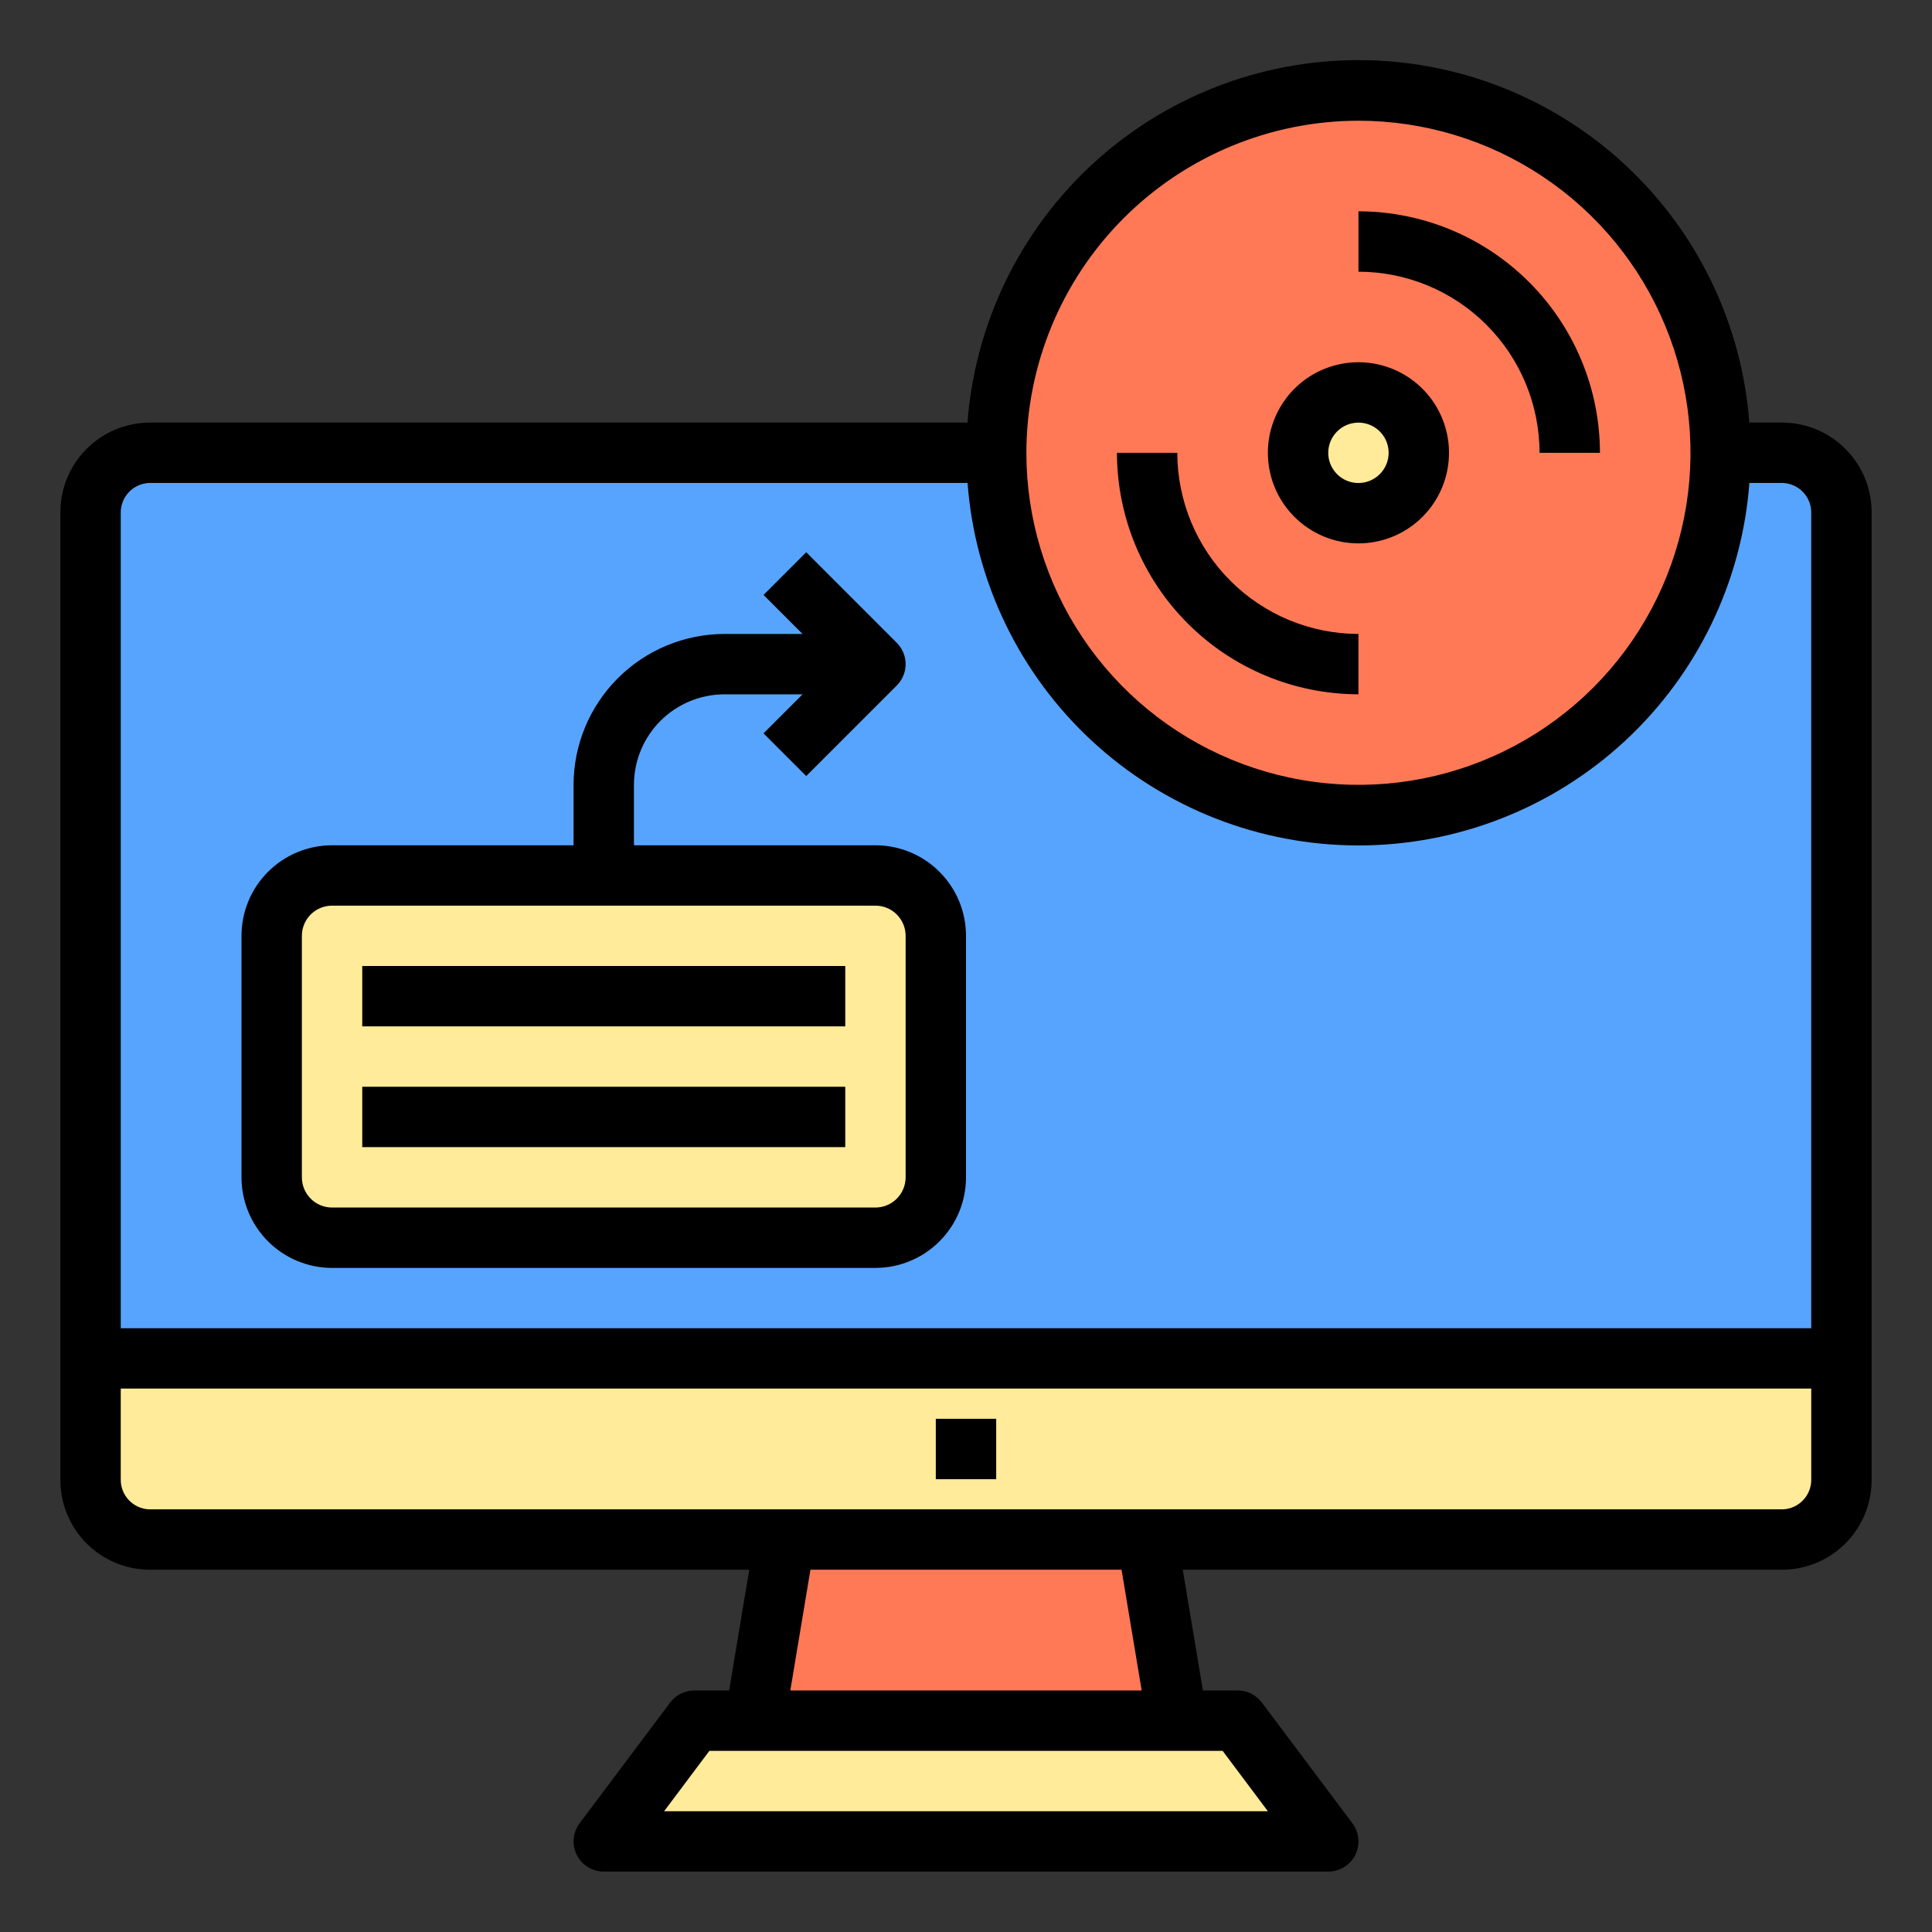
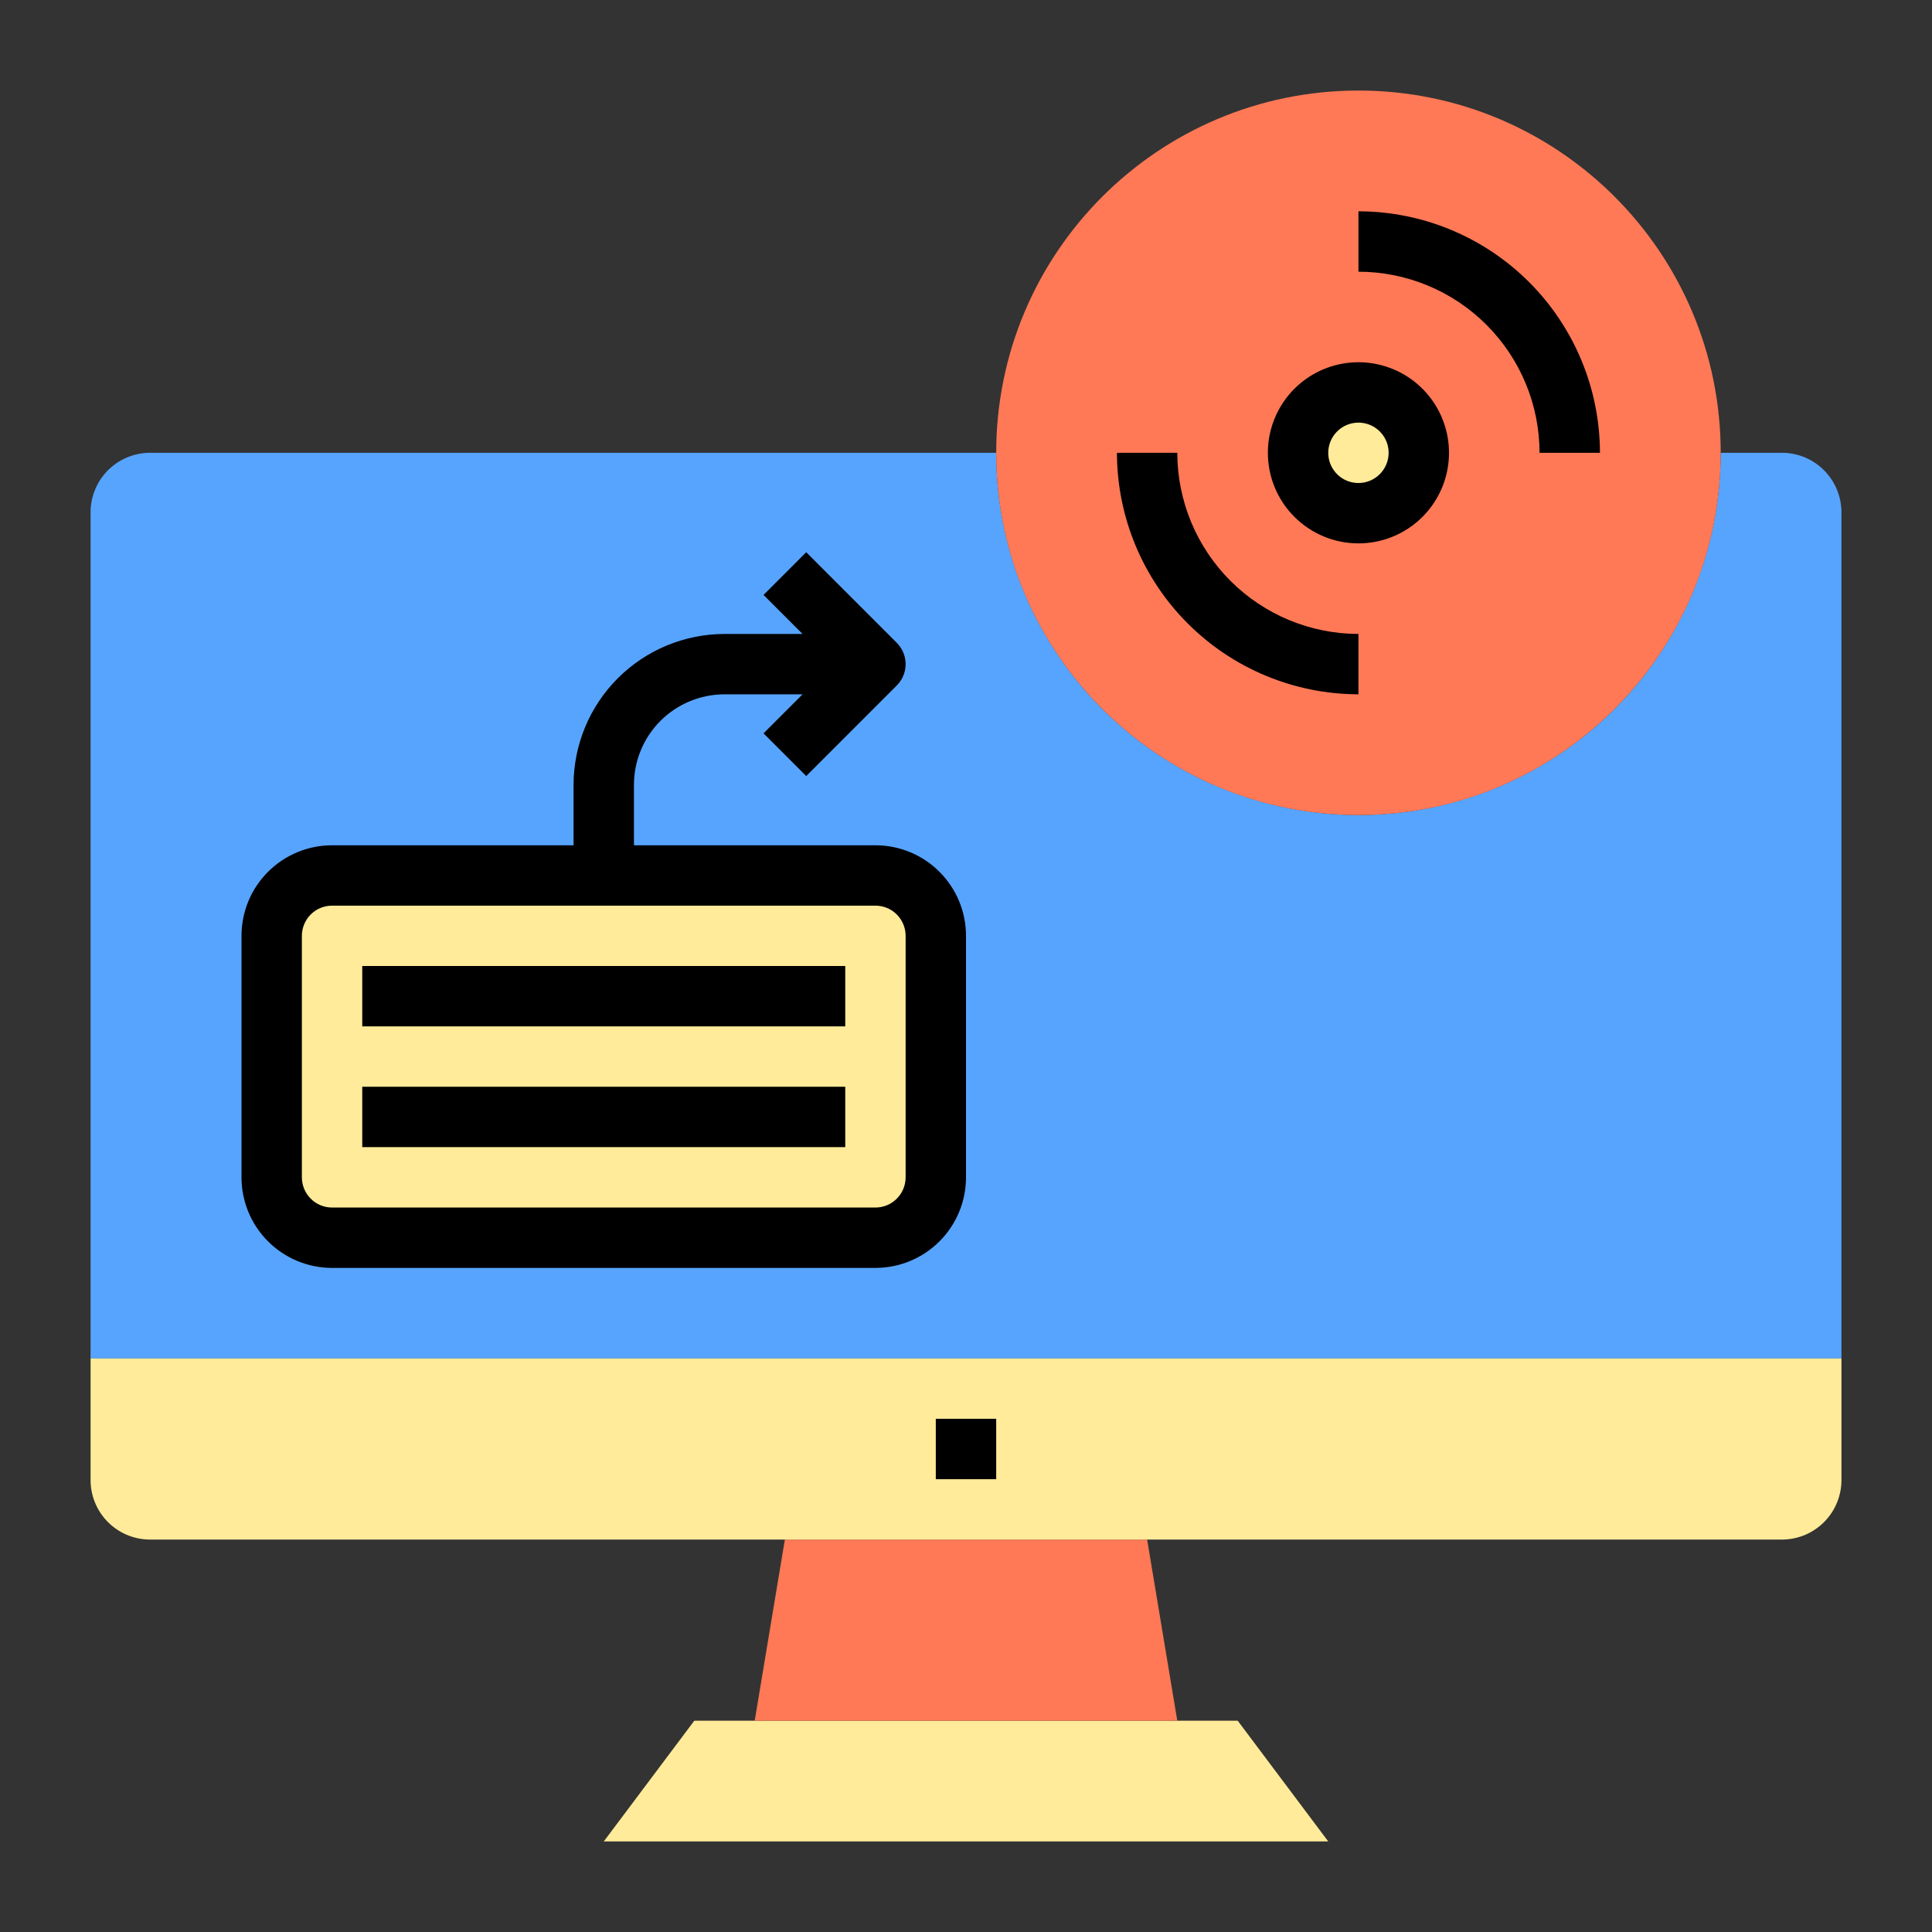
<svg xmlns="http://www.w3.org/2000/svg" width="60" height="60" viewBox="0 0 60 60" fill="none">
  <rect x="0" y="0" width="60" height="60" fill="#333333" stroke="none" />
  <path d="M57.188 15.938V42.188H2.813V15.938C2.806 15.45 2.992 14.979 3.331 14.627C3.67 14.276 4.134 14.073 4.622 14.062H30.938C30.938 17.046 32.123 19.908 34.233 22.017C36.343 24.127 39.204 25.312 42.188 25.312C45.171 25.312 48.033 24.127 50.143 22.017C52.252 19.908 53.438 17.046 53.438 14.062H55.378C55.866 14.073 56.33 14.276 56.669 14.627C57.008 14.979 57.194 15.45 57.188 15.938Z" fill="#57A4FF" />
  <path d="M42.188 25.312C48.401 25.312 53.438 20.276 53.438 14.062C53.438 7.849 48.401 2.812 42.188 2.812C35.974 2.812 30.938 7.849 30.938 14.062C30.938 20.276 35.974 25.312 42.188 25.312Z" fill="#FF7956" />
  <path d="M42.188 15.938C43.223 15.938 44.062 15.098 44.062 14.062C44.062 13.027 43.223 12.188 42.188 12.188C41.152 12.188 40.312 13.027 40.312 14.062C40.312 15.098 41.152 15.938 42.188 15.938Z" fill="#FFEB99" />
  <path d="M38.438 53.438L41.25 57.188H18.75L21.562 53.438H23.438H36.562H38.438Z" fill="#FFEB99" />
  <path d="M35.625 47.812L36.562 53.438H23.438L24.375 47.812H29.062H35.625Z" fill="#FF7956" />
  <path d="M29.063 42.188H2.813V45.938C2.806 46.425 2.992 46.897 3.331 47.248C3.67 47.599 4.134 47.802 4.622 47.812H55.378C55.866 47.802 56.33 47.599 56.669 47.248C57.008 46.897 57.194 46.425 57.188 45.938V42.188H29.063Z" fill="#FFEB99" />
  <path d="M29.062 29.062V36.562C29.061 37.059 28.863 37.535 28.512 37.887C28.16 38.238 27.684 38.436 27.188 38.438H10.312C9.816 38.436 9.34 38.238 8.988 37.887C8.637 37.535 8.439 37.059 8.438 36.562V29.062C8.439 28.566 8.637 28.09 8.988 27.738C9.34 27.387 9.816 27.189 10.312 27.188H27.188C27.684 27.189 28.16 27.387 28.512 27.738C28.863 28.09 29.061 28.566 29.062 29.062Z" fill="#FFEB99" />
-   <path d="M55.378 13.124H54.327C54.096 10.063 52.716 7.202 50.465 5.114C48.214 3.027 45.257 1.867 42.187 1.867C39.117 1.867 36.16 3.027 33.908 5.114C31.657 7.202 30.278 10.063 30.046 13.124H4.622C3.885 13.134 3.182 13.435 2.667 13.963C2.152 14.49 1.867 15.2 1.875 15.937V45.937C1.867 46.673 2.152 47.383 2.667 47.911C3.182 48.438 3.885 48.739 4.622 48.749H23.269L22.644 52.499H21.563C21.417 52.499 21.274 52.533 21.143 52.598C21.013 52.663 20.9 52.758 20.813 52.874L18 56.624C17.896 56.763 17.832 56.929 17.816 57.102C17.801 57.276 17.834 57.45 17.912 57.606C17.989 57.762 18.109 57.893 18.257 57.984C18.405 58.076 18.576 58.124 18.75 58.124H41.25C41.424 58.124 41.595 58.076 41.743 57.984C41.891 57.893 42.011 57.762 42.089 57.606C42.166 57.45 42.2 57.276 42.184 57.102C42.168 56.929 42.105 56.763 42 56.624L39.188 52.874C39.1 52.758 38.987 52.663 38.857 52.598C38.727 52.533 38.583 52.499 38.438 52.499H37.357L36.731 48.749H55.378C56.115 48.739 56.818 48.438 57.333 47.911C57.848 47.383 58.133 46.673 58.125 45.937V15.937C58.133 15.2 57.848 14.49 57.333 13.963C56.818 13.435 56.115 13.134 55.378 13.124ZM42.188 3.749C44.227 3.749 46.221 4.354 47.917 5.487C49.613 6.62 50.935 8.231 51.715 10.115C52.496 11.999 52.7 14.073 52.302 16.073C51.904 18.074 50.922 19.911 49.48 21.354C48.038 22.796 46.2 23.778 44.2 24.176C42.199 24.574 40.126 24.37 38.241 23.589C36.357 22.809 34.746 21.487 33.613 19.791C32.48 18.095 31.875 16.101 31.875 14.062C31.878 11.328 32.966 8.706 34.899 6.773C36.832 4.84 39.454 3.752 42.188 3.749ZM4.622 14.999H30.048C30.279 18.061 31.659 20.921 33.91 23.009C36.162 25.096 39.118 26.256 42.189 26.256C45.259 26.256 48.215 25.096 50.467 23.009C52.718 20.921 54.098 18.061 54.329 14.999H55.378C55.617 15.011 55.842 15.116 56.004 15.291C56.167 15.466 56.255 15.698 56.25 15.937V41.249H3.75V15.937C3.745 15.698 3.833 15.466 3.996 15.291C4.159 15.116 4.383 15.011 4.622 14.999ZM39.375 56.249H20.625L22.031 54.374H37.969L39.375 56.249ZM35.456 52.499H24.544L25.169 48.749H34.831L35.456 52.499ZM55.378 46.874H4.622C4.383 46.862 4.159 46.757 3.996 46.582C3.833 46.407 3.745 46.176 3.75 45.937V43.124H56.25V45.937C56.255 46.176 56.167 46.407 56.004 46.582C55.842 46.757 55.617 46.862 55.378 46.874Z" fill="black" />
  <path d="M10.312 39.376H27.188C27.933 39.376 28.649 39.079 29.176 38.552C29.704 38.025 30 37.309 30 36.563V29.063C30 28.317 29.704 27.602 29.176 27.075C28.649 26.547 27.933 26.251 27.188 26.251H19.688V24.376C19.688 23.63 19.984 22.914 20.511 22.387C21.039 21.86 21.754 21.563 22.5 21.563H24.924L23.712 22.775L25.038 24.101L27.85 21.288C28.026 21.113 28.125 20.874 28.125 20.626C28.125 20.377 28.026 20.139 27.85 19.963L25.038 17.15L23.712 18.476L24.924 19.688H22.5C21.257 19.69 20.066 20.184 19.187 21.063C18.308 21.942 17.814 23.133 17.812 24.376V26.251H10.312C9.567 26.251 8.851 26.547 8.324 27.075C7.796 27.602 7.5 28.317 7.5 29.063V36.563C7.5 37.309 7.796 38.025 8.324 38.552C8.851 39.079 9.567 39.376 10.312 39.376ZM9.375 29.063C9.375 28.815 9.474 28.576 9.65 28.4C9.825 28.224 10.064 28.126 10.312 28.126H27.188C27.436 28.126 27.675 28.224 27.85 28.4C28.026 28.576 28.125 28.815 28.125 29.063V36.563C28.125 36.812 28.026 37.05 27.85 37.226C27.675 37.402 27.436 37.501 27.188 37.501H10.312C10.064 37.501 9.825 37.402 9.65 37.226C9.474 37.05 9.375 36.812 9.375 36.563V29.063Z" fill="black" />
  <path d="M11.25 30H26.25V31.875H11.25V30Z" fill="black" />
  <path d="M11.25 33.75H26.25V35.625H11.25V33.75Z" fill="black" />
  <path d="M29.062 44.062H30.938V45.938H29.062V44.062Z" fill="black" />
  <path d="M42.188 16.875C42.744 16.875 43.288 16.71 43.75 16.401C44.213 16.092 44.573 15.653 44.786 15.139C44.999 14.625 45.054 14.059 44.946 13.514C44.837 12.968 44.57 12.467 44.176 12.074C43.783 11.68 43.282 11.413 42.736 11.304C42.191 11.195 41.625 11.251 41.111 11.464C40.597 11.677 40.158 12.037 39.849 12.5C39.54 12.963 39.375 13.506 39.375 14.062C39.375 14.808 39.671 15.524 40.199 16.051C40.726 16.579 41.442 16.875 42.188 16.875ZM42.188 13.125C42.373 13.125 42.554 13.18 42.708 13.283C42.862 13.386 42.983 13.532 43.054 13.704C43.125 13.875 43.143 14.063 43.107 14.245C43.071 14.427 42.981 14.594 42.85 14.725C42.719 14.857 42.552 14.946 42.37 14.982C42.188 15.018 42 15 41.829 14.929C41.657 14.858 41.511 14.738 41.408 14.583C41.305 14.429 41.25 14.248 41.25 14.062C41.25 13.814 41.349 13.575 41.525 13.4C41.7 13.224 41.939 13.125 42.188 13.125Z" fill="black" />
  <path d="M47.812 14.062H49.688C49.685 12.074 48.894 10.168 47.488 8.762C46.082 7.356 44.176 6.565 42.188 6.562V8.438C43.679 8.439 45.109 9.032 46.163 10.087C47.218 11.141 47.811 12.571 47.812 14.062Z" fill="black" />
  <path d="M42.188 21.562V19.688C40.696 19.686 39.266 19.093 38.212 18.038C37.157 16.984 36.564 15.554 36.562 14.062H34.688C34.69 16.051 35.481 17.957 36.887 19.363C38.293 20.769 40.199 21.56 42.188 21.562Z" fill="black" />
</svg>